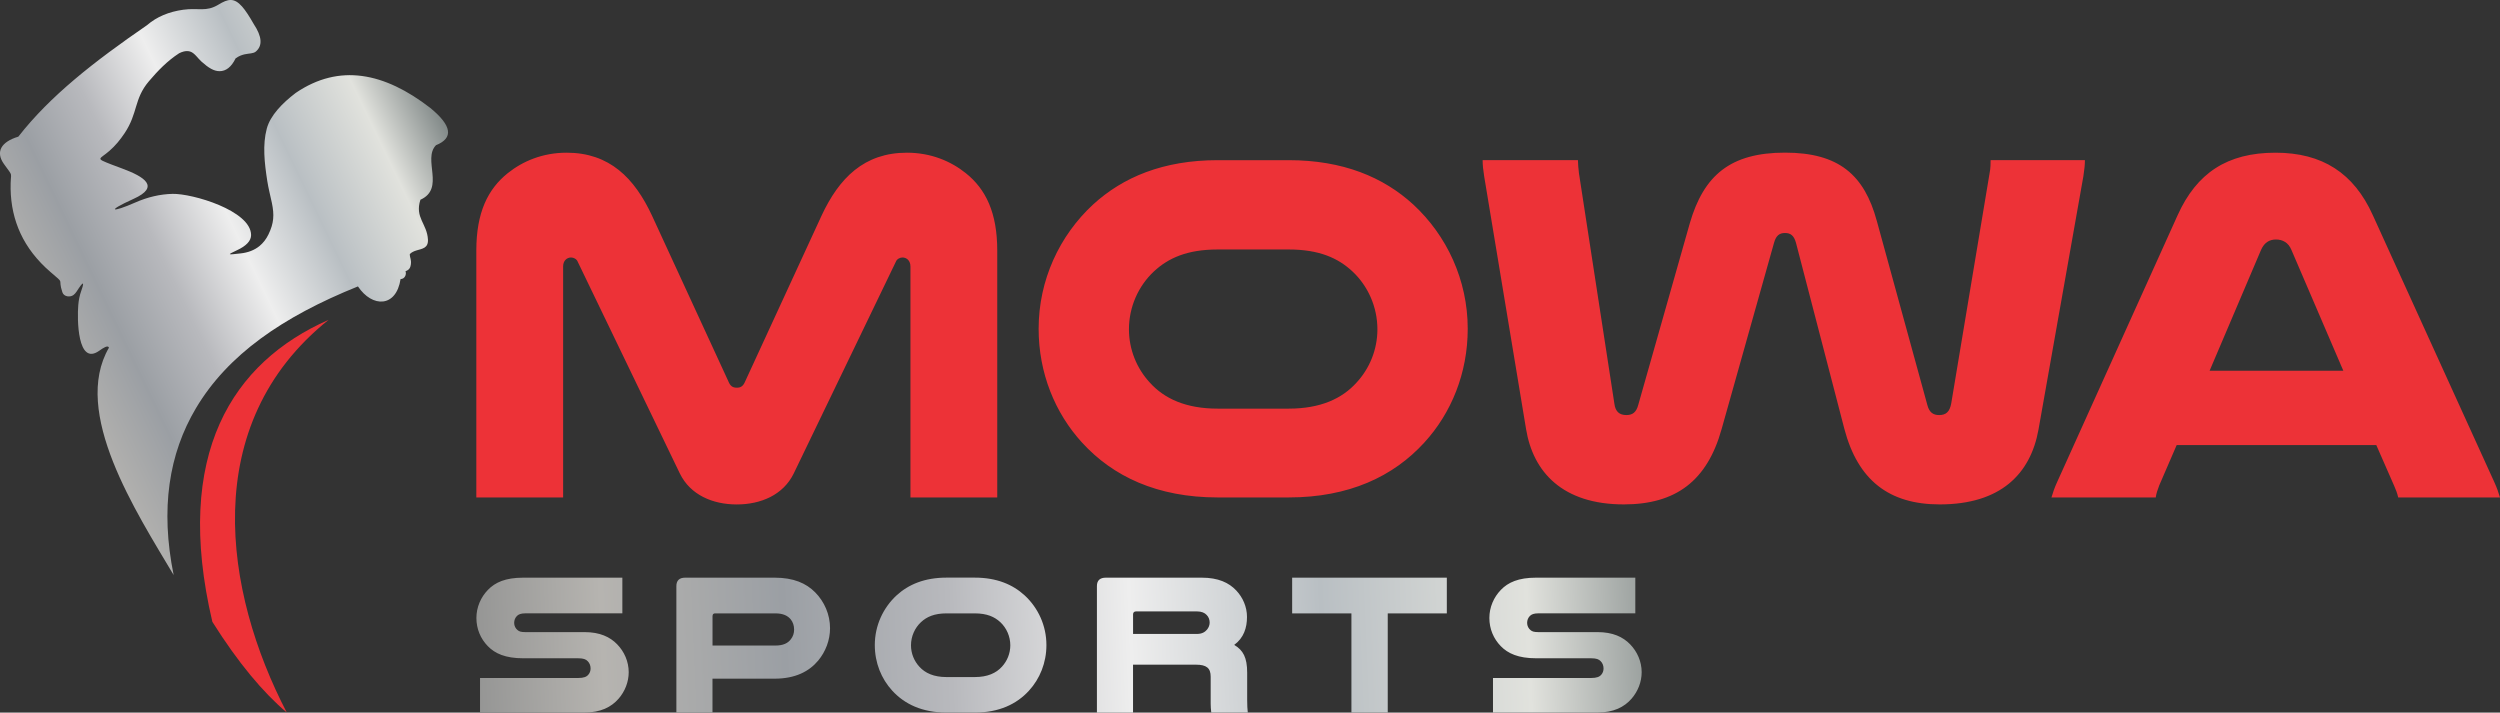
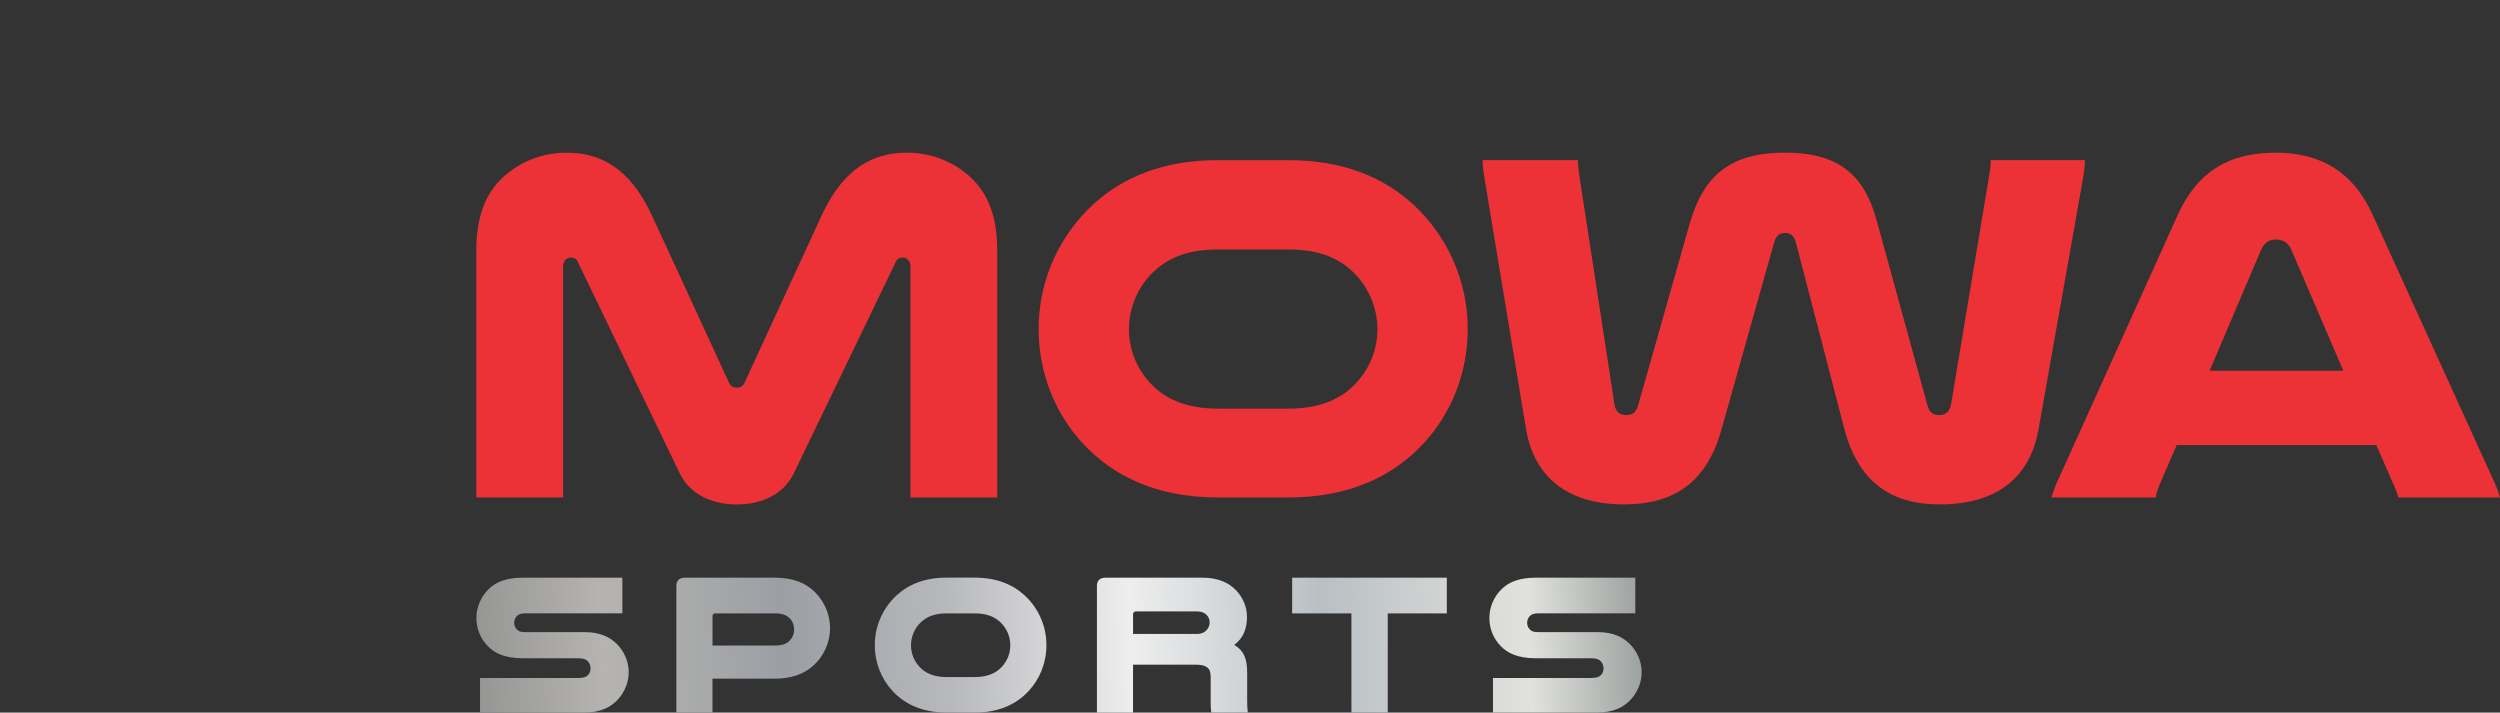
<svg xmlns="http://www.w3.org/2000/svg" xmlns:xlink="http://www.w3.org/1999/xlink" xml:space="preserve" width="73.267mm" height="20.884mm" version="1.1" style="shape-rendering:geometricPrecision; text-rendering:geometricPrecision; image-rendering:optimizeQuality; fill-rule:evenodd; clip-rule:evenodd" viewBox="0 0 696.47 198.52">
  <rect x="0" y="0" width="696.47" height="198.52" fill="#333333" stroke="none" />
  <defs>
    <style type="text/css"> .fil1 {fill:#ED3237} .fil2 {fill:#ED3237;fill-rule:nonzero} .fil0 {fill:url(#id0)} .fil3 {fill:url(#id1);fill-rule:nonzero} </style>
    <linearGradient id="id0" gradientUnits="userSpaceOnUse" x1="-4.12" y1="109.74" x2="133.14" y2="43.74">
      <stop offset="0" style="stop-opacity:1; stop-color:#8B8C8C" />
      <stop offset="0.129" style="stop-opacity:1; stop-color:#B6B4B0" />
      <stop offset="0.271" style="stop-opacity:1; stop-color:#9B9FA4" />
      <stop offset="0.4" style="stop-opacity:1; stop-color:#B8B9BD" />
      <stop offset="0.541" style="stop-opacity:1; stop-color:#EEEEEE" />
      <stop offset="0.69" style="stop-opacity:1; stop-color:#B9BFC3" />
      <stop offset="0.851" style="stop-opacity:1; stop-color:#E1E2DD" />
      <stop offset="1" style="stop-opacity:1; stop-color:#6C7575" />
    </linearGradient>
    <linearGradient id="id1" gradientUnits="userSpaceOnUse" xlink:href="#id0" x1="122" y1="186.67" x2="478.91" y2="171.19"> </linearGradient>
  </defs>
  <g id="Layer_x0020_1">
-     <path class="fil0" d="M48.38 160.22c-3.76,-18.52 -1.32,-33.83 6.21,-46.5 8.83,-14.85 24.05,-25.44 45.13,-33.93 3.98,5.96 10.67,5.91 11.87,-2.04 1.23,-0.03 1.71,-1.34 1.38,-2.2 0.99,-0.31 1.37,-0.98 1.48,-1.8 0.21,-1.56 -0.27,-1.75 -0.29,-2.96 0.51,-0.53 1.18,-0.81 1.86,-1.02 1.62,-0.49 3.32,-0.63 3.2,-3.03 -0.22,-4.43 -3.72,-6.07 -2.1,-11.09 6.98,-3.16 0.53,-11.24 4.34,-15.2 4.97,-1.99 4.42,-5.45 -1.57,-10.37 -12.84,-9.93 -25.38,-12.42 -37.47,-4.22 -3.78,2.86 -7.13,6.33 -8.1,9.98 -1.2,4.51 -0.65,9.47 0.14,14.58 0.33,2.13 0.87,4.11 1.29,6.14 0.68,3.31 0.57,5.62 -0.97,8.77 -0.63,1.3 -1.47,2.38 -2.51,3.23 -1.39,1.12 -3.16,1.83 -5.36,2.05 -3.19,0.33 -4.02,0.55 -0.93,-0.88 2.65,-1.22 3.97,-2.64 3.97,-4.25 -0.03,-6.82 -16.4,-11.6 -21.89,-11.47 -3.48,0.08 -6.93,0.89 -10.36,2.4 -6.51,2.87 -8.38,2.56 -0.51,-1 7.48,-3.38 3.11,-6.15 -3.25,-8.5 -0.96,-0.35 -1.93,-0.7 -2.86,-1.07 -4.65,-1.83 -3.43,-1.34 -0.62,-3.79 1.73,-1.51 3,-3.08 4.25,-4.94 3.75,-5.62 2.58,-9.49 6.73,-14.42 1.26,-1.5 2.58,-2.94 3.97,-4.27 1.39,-1.32 2.88,-2.54 4.49,-3.58 0.44,-0.22 0.86,-0.39 1.28,-0.49 0.62,-0.15 1.21,-0.16 1.76,0 1.25,0.37 2.12,1.84 3.16,2.78 1.97,1.78 3.49,2.7 5.08,2.7 1.79,-0 3.29,-1.17 4.46,-3.57 0.91,-0.66 1.76,-0.96 2.53,-1.13 1.33,-0.29 2.41,-0.17 3.13,-0.79 1.87,-1.6 1.72,-4.12 -0.61,-7.64 -1.26,-2.22 -2.3,-3.8 -3.24,-4.87 -2.24,-2.53 -3.92,-2.17 -6.59,-0.54 -3.48,2.12 -5.6,0.83 -9.79,1.42 -4.03,0.56 -7.41,1.97 -10.09,4.29 -14.9,10.25 -27.01,19.72 -35.87,31.07 -4.81,1.45 -6.39,4.22 -4.05,7.56 2.9,4.14 1.81,1.61 1.9,7 0.08,4.44 0.98,8.56 2.73,12.34 1.84,3.98 4.63,7.59 8.39,10.82 4.24,3.65 1.88,1.36 3.3,5.64 0.43,1.28 2.2,1.45 3.11,0.74 0.64,-0.49 1.08,-1.31 1.52,-1.96 1.69,-2.5 1.11,-0.53 0.65,0.76 -0.47,1.29 -0.74,2.65 -0.85,4.02 -0.33,3.81 -0.27,17.02 5.8,12.75 1.25,-0.88 2.44,-1.66 2.75,-0.89 -10.49,18.02 7.5,45.65 18.03,63.37z" />
-     <path class="fil1" d="M91.53 89.11c-36.44,29.18 -29.11,75.83 -11.63,109.4 -6.6,-5.6 -13.49,-13.77 -20.74,-25.28 -10.99,-46.8 5.64,-72.33 32.37,-84.12z" />
    <path class="fil2" d="M205.27 140.53c6.67,0 12.93,-2.64 15.85,-8.62l28.49 -59.07c0.28,-0.69 1.11,-1.11 1.81,-1.11 1.11,0 2.22,0.83 2.22,2.5l0 64.35 24.18 0 0 -68.8c0,-10.56 -3.2,-17.1 -8.76,-21.54 -4.17,-3.34 -9.73,-5.7 -16.4,-5.7 -11.95,0 -18.9,7.09 -23.77,17.51l-21.27 46.15c-0.56,1.39 -1.25,1.81 -2.36,1.81 -1.11,0 -1.81,-0.42 -2.36,-1.81l-21.27 -46.15c-4.86,-10.42 -11.81,-17.51 -23.77,-17.51 -6.67,0 -12.23,2.36 -16.4,5.7 -5.56,4.45 -8.76,10.98 -8.76,21.54l0 68.8 24.18 0 0 -64.35c0,-1.67 1.11,-2.5 2.22,-2.5 0.69,0 1.53,0.42 1.81,1.11l28.49 59.07c2.92,5.98 9.17,8.62 15.84,8.62zm153.72 -1.95c16.82,0 29.19,-5.84 37.81,-15.29 7.51,-8.2 12.09,-19.32 12.09,-31.69 0,-13.62 -5.84,-25.99 -15.15,-34.61 -8.34,-7.64 -19.6,-12.37 -34.75,-12.37l-19.74 0c-15.15,0 -26.41,4.73 -34.75,12.37 -9.31,8.62 -15.15,20.99 -15.15,34.61 0,12.37 4.59,23.49 12.09,31.69 8.62,9.45 20.99,15.29 37.81,15.29l19.74 0zm0 -69.08c8.48,0 13.76,2.36 17.79,6.12 4.31,4.03 6.95,9.87 6.95,16.12 0,5.7 -2.22,10.98 -5.84,14.87 -4.03,4.45 -10.01,7.23 -18.9,7.23l-19.74 0c-8.89,0 -14.87,-2.78 -18.9,-7.23 -3.61,-3.89 -5.84,-9.17 -5.84,-14.87 0,-6.25 2.64,-12.09 6.95,-16.12 4.03,-3.75 9.31,-6.12 17.79,-6.12l19.74 0zm138.3 -4.59c1.53,0 2.5,0.69 3.06,2.78l13.48 51.84c3.75,14.18 12.37,20.99 26.55,20.99 16.96,0 25.3,-8.48 27.52,-20.85l12.51 -70.61c0.28,-1.95 0.42,-3.06 0.42,-4.45l-26.27 0c0,0.83 0,2.22 -0.28,3.61l-10.7 64.21c-0.42,2.22 -1.39,3.2 -3.34,3.2 -1.67,0 -2.78,-0.69 -3.34,-2.92l-14.04 -51.15c-3.47,-12.79 -10.56,-19.04 -25.57,-19.04 -15.15,0 -22.66,6.25 -26.55,19.74l-14.32 50.45c-0.56,2.22 -1.67,2.92 -3.34,2.92 -1.95,0 -3.06,-0.97 -3.34,-3.2l-9.87 -64.21c-0.14,-1.25 -0.28,-2.64 -0.28,-3.61l-26.55 0c0,1.39 0.14,2.64 0.42,4.45l11.68 70.47c1.95,11.95 10.15,20.99 27.24,20.99 14.46,0 23.21,-6.53 27.24,-20.99l14.59 -51.84c0.56,-2.08 1.53,-2.78 3.06,-2.78zm163.73 -5c-5.28,-11.68 -14.04,-17.37 -27.1,-17.37 -13.48,0 -21.96,5.7 -27.24,17.37l-33.64 74.5c-0.7,1.53 -1.11,2.78 -1.53,4.17l29.05 0c0.14,-1.11 0.56,-2.22 0.97,-3.34l4.87 -11.26 55.6 0 5 11.4c0.42,0.97 0.83,1.95 1.11,3.2l28.35 0c-0.42,-1.39 -0.83,-2.64 -1.53,-4.17l-33.91 -74.5zm-45.45 43.37l14.32 -33.64c0.97,-2.22 2.5,-2.92 4.17,-2.92 1.81,0 3.47,0.83 4.31,2.92l14.45 33.64 -37.25 0z" />
    <path class="fil3" d="M173.36 160.93l-27.58 0c-5,0 -7.84,1.33 -9.84,3.39 -2,2.06 -3.22,4.84 -3.22,7.84 0,3.06 1.17,5.78 3.17,7.84 2,2.06 4.89,3.39 9.9,3.39l15.29 0c1.45,0 2.17,0.28 2.67,0.83 0.5,0.5 0.78,1.22 0.78,2 0,0.67 -0.22,1.28 -0.61,1.72 -0.5,0.61 -1.28,0.94 -2.84,0.94l-27.35 0 0 9.62 29.13 0c4.45,0 7.45,-1.5 9.51,-3.89 1.72,-2 2.78,-4.61 2.78,-7.34 0,-2.95 -1.22,-5.73 -3.22,-7.78 -2,-2.06 -4.84,-3.39 -9.06,-3.39l-16.51 0c-1.17,0 -1.72,-0.17 -2.17,-0.56 -0.56,-0.44 -0.95,-1.17 -0.95,-2 0,-0.78 0.28,-1.45 0.78,-1.95 0.44,-0.44 1.11,-0.72 2.34,-0.72l27.02 0 0 -9.95zm17.52 0c-1.61,0 -2.45,0.78 -2.45,2.34l0 35.25 10.06 0 0 -9.45 17.29 0c5.78,0 9.62,-2 12.18,-5.06 2.06,-2.5 3.28,-5.67 3.28,-9.01 0,-3.78 -1.56,-7.39 -4.17,-10.01 -2.5,-2.5 -5.95,-4.06 -11.29,-4.06l-24.91 0zm7.62 18.9l0 -8.17c0,-0.56 0.28,-0.78 0.72,-0.78l16.79 0c2.17,0 3.45,0.67 4.28,1.67 0.61,0.78 0.94,1.72 0.94,2.84 0,1.06 -0.33,1.95 -0.89,2.67 -0.83,1.11 -2.11,1.78 -4.34,1.78l-17.51 0zm73.06 18.68c6.73,0 11.68,-2.33 15.12,-6.12 3,-3.28 4.84,-7.73 4.84,-12.68 0,-5.45 -2.33,-10.4 -6.06,-13.84 -3.34,-3.06 -7.84,-4.95 -13.9,-4.95l-7.89 0c-6.06,0 -10.56,1.89 -13.9,4.95 -3.73,3.45 -6.06,8.39 -6.06,13.84 0,4.95 1.83,9.4 4.84,12.68 3.45,3.78 8.4,6.12 15.12,6.12l7.89 0zm0 -27.63c3.39,0 5.5,0.95 7.12,2.45 1.72,1.61 2.78,3.95 2.78,6.45 0,2.28 -0.89,4.39 -2.33,5.95 -1.61,1.78 -4,2.89 -7.56,2.89l-7.89 0c-3.56,0 -5.95,-1.11 -7.56,-2.89 -1.44,-1.56 -2.33,-3.67 -2.33,-5.95 0,-2.5 1.06,-4.84 2.78,-6.45 1.61,-1.5 3.73,-2.45 7.12,-2.45l7.89 0zm44.1 14.29l17.51 0c2.95,0 4.11,0.95 4.11,3.34l0 7.5c0,0.83 0.06,1.67 0.17,2.5l10.17 0c-0.11,-1.06 -0.17,-1.95 -0.17,-3.56l0 -7.51c0,-4.28 -1.11,-6.28 -3.61,-7.78 2.67,-1.95 3.56,-4.78 3.56,-7.78 0,-2.84 -1.17,-5.45 -3,-7.39 -2.06,-2.17 -5,-3.56 -9.62,-3.56l-26.69 0c-1.67,0 -2.5,0.78 -2.5,2.34l0 35.25 10.06 0 0 -13.34zm0 -8.56l0 -5.45c0,-0.5 0.28,-0.83 0.83,-0.83l16.96 0c1.28,0 2.17,0.39 2.72,1 0.56,0.56 0.83,1.33 0.83,2.11 0,0.72 -0.28,1.39 -0.72,1.95 -0.61,0.72 -1.45,1.22 -2.84,1.22l-17.79 0zm44.32 -15.68l0 9.95 16.51 0 0 27.63 10.12 0 0 -27.63 16.46 0 0 -9.95 -43.09 0zm95.58 0l-27.58 0c-5,0 -7.84,1.33 -9.84,3.39 -2,2.06 -3.22,4.84 -3.22,7.84 0,3.06 1.17,5.78 3.17,7.84 2,2.06 4.89,3.39 9.9,3.39l15.29 0c1.45,0 2.17,0.28 2.67,0.83 0.5,0.5 0.78,1.22 0.78,2 0,0.67 -0.22,1.28 -0.61,1.72 -0.5,0.61 -1.28,0.94 -2.84,0.94l-27.35 0 0 9.62 29.13 0c4.45,0 7.45,-1.5 9.51,-3.89 1.72,-2 2.78,-4.61 2.78,-7.34 0,-2.95 -1.22,-5.73 -3.22,-7.78 -2,-2.06 -4.84,-3.39 -9.06,-3.39l-16.51 0c-1.17,0 -1.72,-0.17 -2.17,-0.56 -0.56,-0.44 -0.95,-1.17 -0.95,-2 0,-0.78 0.28,-1.45 0.78,-1.95 0.44,-0.44 1.11,-0.72 2.34,-0.72l27.02 0 0 -9.95z" />
  </g>
</svg>